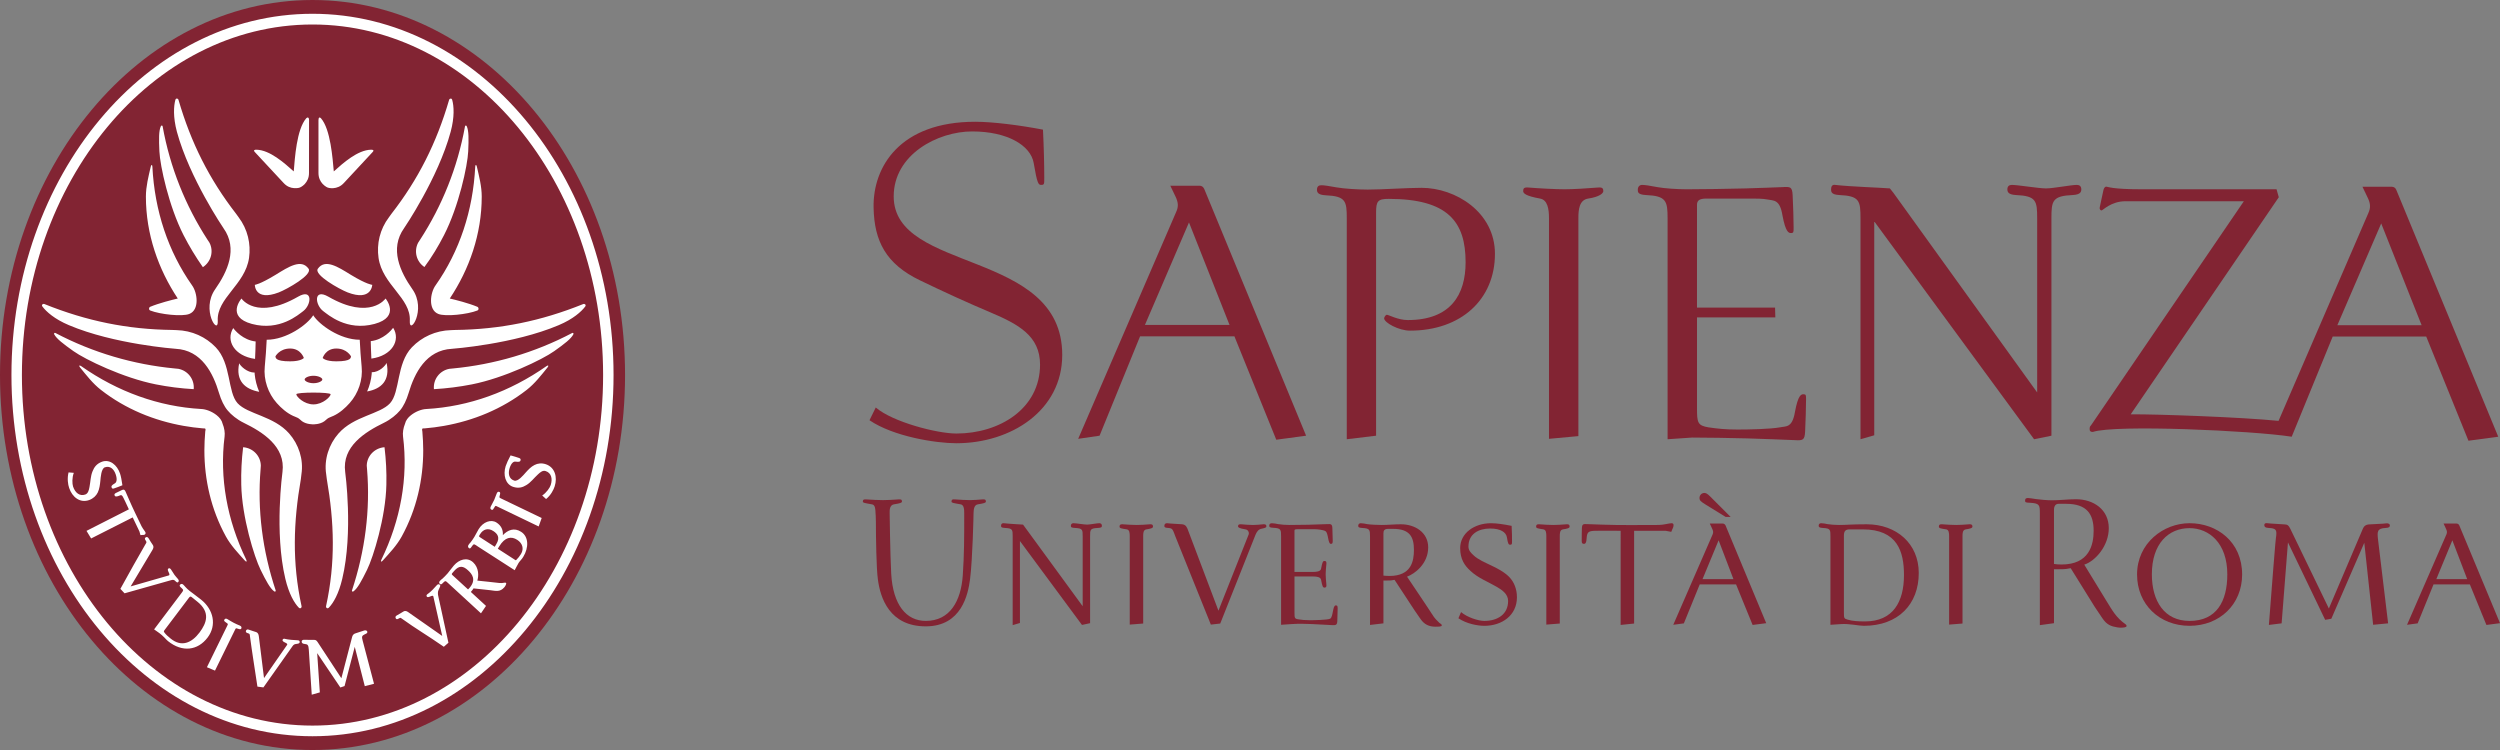
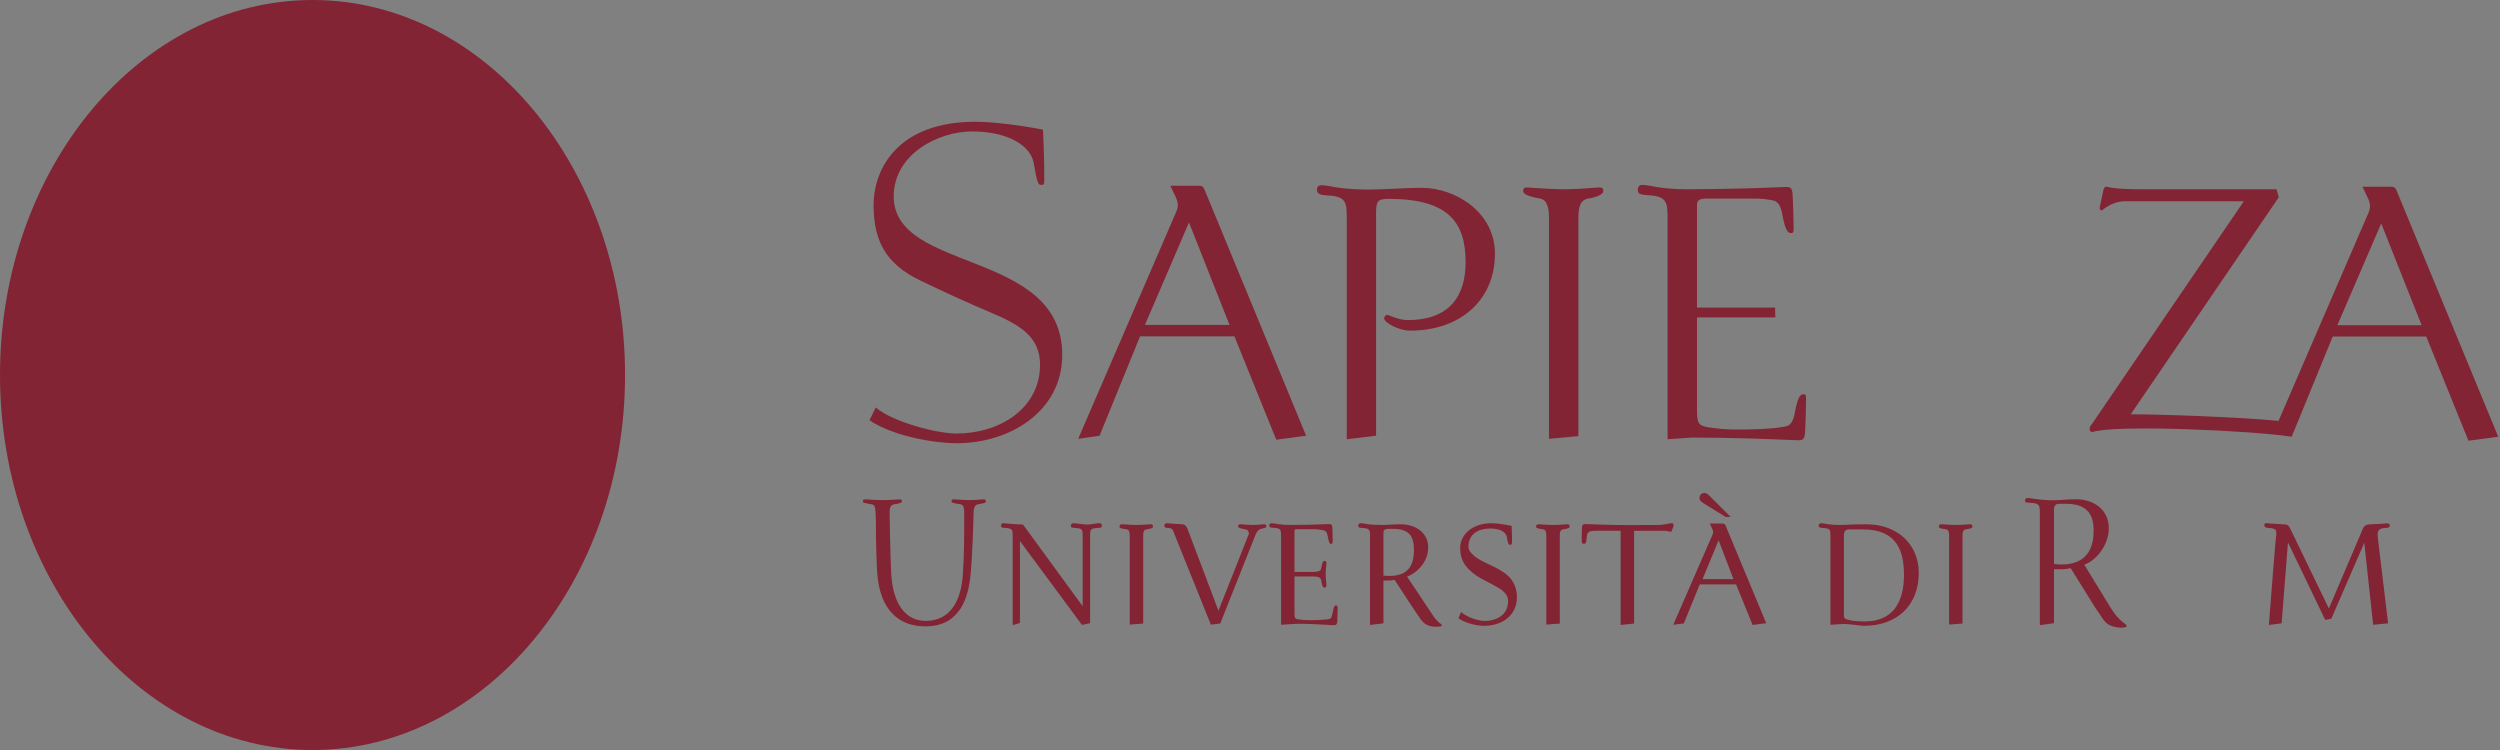
<svg xmlns="http://www.w3.org/2000/svg" version="1.1" id="Livello_1" x="0px" y="0px" width="354px" height="106.202px" viewBox="0 0 354 106.202" enable-background="new 0 0 354 106.202" xml:space="preserve">
  <rect x="0" y="0" width="354" height="106.202" fill="#808080" stroke="none" />
  <g>
    <g>
      <path fill-rule="evenodd" clip-rule="evenodd" fill="#822433" d="M88.508,53.102c0,29.288-19.853,53.1-44.257,53.1    C19.843,106.202,0,82.39,0,53.102C0,23.821,19.843,0,44.251,0C68.655,0,88.508,23.821,88.508,53.102" />
-       <path fill-rule="evenodd" clip-rule="evenodd" fill="#FFFFFF" d="M45.095,17c0,1.667,0.01,5.945,0,7.492    c0,0.694,0.259,1.19,0.587,1.547c0.195,0.199,0.363,0.33,0.529,0.428c0.06,0.053,0.324,0.152,0.418,0.152    c0.136,0.022,0.312,0.039,0.532,0.03c0.533-0.039,1.059-0.222,1.534-0.74c1.012-1.105,3.157-3.398,4.073-4.383    c0.27-0.289-0.015-0.335-0.245-0.327c-1.879,0.051-3.89,1.845-5.258,3.072c-0.17-1.845-0.453-5.963-1.816-7.525    C45.287,16.572,45.095,16.58,45.095,17 M43.367,16.746c-1.371,1.562-1.616,5.681-1.773,7.525c-1.372-1.227-3.385-3.02-5.261-3.072    c-0.229-0.008-0.521,0.037-0.253,0.327c0.914,0.985,3.059,3.278,4.077,4.383c0.474,0.518,0.998,0.701,1.487,0.731    c0.27,0.017,0.438,0,0.577-0.022c0.093,0,0.357-0.1,0.42-0.152c0.172-0.098,0.334-0.229,0.496-0.388    c0.363-0.397,0.622-0.893,0.616-1.587c0-1.547,0.006-5.825,0.006-7.492C43.764,16.58,43.52,16.572,43.367,16.746 M27.43,55.105    c0.123-1.41-0.83-2.622-2.17-2.88c-0.183-0.014-0.366-0.03-0.539-0.053c-5.808-0.557-11.55-2.219-16.877-5.023    c-0.123-0.071-0.234,0.061-0.174,0.181c0.331,0.633,1.282,1.365,2.734,2.393c1.656,1.183,7.06,3.797,11.66,4.704    C23.832,54.778,25.627,55.005,27.43,55.105 M31.8,61.816c0.071-0.519-0.026-1.206-0.283-1.824    c-0.098-0.457-0.424-0.875-0.841-1.203c-0.673-0.535-1.534-0.853-2.194-0.875c-5.984-0.337-11.813-2.433-16.991-6.071    c-0.26-0.181-0.357-0.06-0.154,0.192c0.904,1.105,1.795,2.271,2.951,3.171c3.504,2.736,7.579,4.368,11.727,5.1    c0.888,0.158,1.793,0.274,2.692,0.349c0.201,0.008,0.335,0,0.368,0.061c0.039,0.054,0.042,0.205-0.012,0.397    c-0.076,0.875-0.122,1.768-0.122,2.659c0,4.125,0.928,8.334,3.049,12.198c0.701,1.273,1.721,2.34,2.673,3.4    c0.216,0.244,0.343,0.168,0.209-0.108C32.138,73.622,31.069,67.645,31.8,61.816 M36.898,66.465    c0.012-0.174,0.026-0.359,0.036-0.528c-0.021-1.339-1.061-2.476-2.455-2.606h-0.053c-0.212,1.753-0.306,3.523-0.263,5.3    c0.087,4.581,1.847,10.252,2.741,12.059c0.777,1.577,1.342,2.628,1.921,3.048c0.116,0.084,0.255,0,0.213-0.129    C37.162,77.974,36.424,72.161,36.898,66.465 M42.601,67.844c0-0.007,0.076-0.67,0.079-0.679c0.335-2.129-0.404-4.268-1.732-5.776    c-2.195-2.502-5.854-2.707-7.308-4.293c-1.44-1.593-0.877-5.611-3.094-7.92c-1.393-1.457-3.358-2.379-5.556-2.432l-0.609-0.024    c-6.307-0.076-12.095-1.251-18.092-3.667C6.08,42.97,5.83,43.161,5.998,43.396c0.55,0.733,1.713,1.786,3.757,2.646    c6.39,2.707,15.078,3.346,15.103,3.346c3.696,0.184,5.316,3.447,6.16,6.282c0.289,0.968,0.721,1.878,1.22,2.455    c0.487,0.587,1.306,1.271,2.261,1.738c2.703,1.318,5.971,3.369,5.499,6.967c0,0.015-1.174,8.5,0.406,15.131    c0.508,2.129,1.266,3.432,1.908,4.087c0.206,0.205,0.439,0,0.389-0.215C41.349,79.639,41.543,73.928,42.601,67.844 M25.172,42.27    c-0.817,0.19-2.682,0.662-3.902,1.172c-0.198,0.078-0.244,0.428,0.01,0.528c1.368,0.541,4.504,0.892,5.519,0.487    c1.485-0.58,1.159-3.026,0.388-4.062c-3.38-4.805-5.296-10.559-5.61-16.795c-0.011-0.312-0.159-0.312-0.231,0    c-0.319,1.381-0.687,2.79-0.687,4.232C20.658,33.175,22.429,38.138,25.172,42.27 M25.992,33.297    c0.806,1.579,1.723,3.088,2.735,4.537c1.184-0.787,1.55-2.273,0.938-3.461c-0.101-0.147-0.194-0.298-0.294-0.445    c-3.098-4.786-5.297-10.22-6.343-16.045c-0.025-0.137-0.188-0.145-0.249-0.015c-0.299,0.633-0.289,1.829-0.208,3.567    C22.658,23.448,23.908,29.22,25.992,33.297 M31.637,32.298c2.109,2.943,0.539,6.212-1.155,8.637    c-2.076,2.941,0.475,6.671,0.352,4.491c-0.172-3.21,3.882-5.1,4.43-8.905c0.281-1.975-0.184-4.056-1.486-5.771l-0.343-0.474    c-3.783-4.877-6.391-10.047-8.16-16.138c-0.061-0.205-0.36-0.281-0.442,0c-0.234,0.868-0.346,2.41,0.217,4.52    C26.836,25.231,31.627,32.283,31.637,32.298 M61.682,40.395c-0.767,1.036-1.095,3.482,0.392,4.062    c1.015,0.404,4.152,0.054,5.516-0.487c0.253-0.1,0.205-0.45,0.003-0.528c-1.209-0.51-3.08-0.982-3.903-1.172    c2.754-4.132,4.523-9.096,4.523-14.438c0-1.442-0.37-2.851-0.687-4.232c-0.071-0.312-0.217-0.312-0.233,0    C66.978,29.836,65.067,35.59,61.682,40.395 M59.205,34.373c-0.618,1.188-0.252,2.674,0.892,3.437    c1.058-1.425,1.966-2.934,2.775-4.513c2.094-4.077,3.339-9.849,3.426-11.861c0.08-1.738,0.087-2.935-0.211-3.567    c-0.061-0.13-0.22-0.122-0.242,0.015c-1.052,5.825-3.247,11.259-6.352,16.045L59.205,34.373z M58.029,45.426    c-0.122,2.18,2.436-1.55,0.355-4.491c-1.699-2.425-3.265-5.694-1.159-8.637c0.015-0.015,4.814-7.067,6.588-13.638    c0.569-2.111,0.461-3.652,0.217-4.52c-0.076-0.281-0.375-0.205-0.436,0c-1.774,6.091-4.371,11.26-8.168,16.138    c0,0-0.339,0.474-0.342,0.474c-1.305,1.714-1.766,3.796-1.482,5.771C54.146,40.326,58.207,42.216,58.029,45.426 M44.251,102.744    c-22.691,0-41.149-22.275-41.149-49.641c0-27.367,18.459-49.634,41.149-49.634s41.149,22.267,41.149,49.634    C85.401,80.468,66.942,102.744,44.251,102.744 M44.251,1.951c-23.509,0-42.63,22.945-42.63,51.152    c0,28.204,19.121,51.149,42.63,51.149s42.627-22.945,42.627-51.149C86.878,24.896,67.761,1.951,44.251,1.951 M36.059,52.759    c-1.08,0-2.007-0.924-2.189-1.32c-0.535,2.501,0.836,3.674,2.835,4.041c-0.342-0.809-0.564-1.663-0.645-2.523V52.759z     M36.115,50.822c0.05-0.777,0.062-1.73,0.086-2.469c-1.792-0.199-2.937-1.563-3.174-1.899    C31.93,48.214,33.181,50.417,36.115,50.822 M52.635,52.918c-0.076,0.853-0.296,1.708-0.648,2.513    c2.001-0.363,3.282-1.537,2.759-4.038c-0.188,0.396-1.028,1.32-2.11,1.32V52.918z M55.671,46.417    c-0.24,0.328-1.378,1.692-3.174,1.889c0.029,0.733,0.04,1.701,0.089,2.472C55.516,50.373,56.769,48.17,55.671,46.417     M46.484,42.003c5.94,3.415,8.114,0.267,8.114,0.267s2.171,2.591-1.565,3.598c-3.948,1.065-6.621-1.343-7.257-1.807    C44.599,43.191,44.353,40.783,46.484,42.003 M49.67,38.908c2.279,1.386,3.04,1.425,3.04,1.425s-0.079,2.378-3.481,1.075    c-1.197-0.465-4.836-2.508-4.22-3.361C46.039,36.613,47.827,37.771,49.67,38.908 M42.219,42.003    c-5.94,3.415-8.025,0.267-8.025,0.267s-2.261,2.591,1.475,3.598c3.948,1.065,6.621-1.343,7.257-1.807    C44.103,43.191,44.348,40.783,42.219,42.003 M39.032,38.908c-2.281,1.386-2.948,1.425-2.948,1.425s-0.015,2.378,3.387,1.075    c1.198-0.465,4.83-2.508,4.222-3.361C42.656,36.613,40.874,37.771,39.032,38.908 M51.209,51.92c-0.1-1.014-0.234-2.843-0.27-3.811    c-2.795,0-5.758-2.134-6.586-3.47c-0.828,1.336-3.796,3.47-6.589,3.47c-0.039,0.968-0.17,2.797-0.273,3.811    c-0.191,1.852,0.469,3.774,1.698,5.153c0.637,0.716,1.429,1.411,2.309,1.814c0.071,0.03,0.158,0.061,0.244,0.1l0.42,0.183    c0.235,0.122,0.374,0.306,0.601,0.472c0.652,0.472,1.563,0.442,1.587,0.442c0.03,0,0.939,0.03,1.59-0.442    c0.229-0.166,0.364-0.35,0.607-0.472l0.418-0.183c0.089-0.039,0.168-0.069,0.245-0.1c0.878-0.403,1.667-1.098,2.303-1.814    C50.745,55.694,51.401,53.771,51.209,51.92 M47.621,51.165c-1.594,0-1.929-0.479-1.929-0.479s0.402-1.335,1.926-1.335    c1.518,0,2.086,1.113,2.086,1.113C49.657,50.632,49.791,51.165,47.621,51.165 M44.386,57.263c-1.339,0-2.428-1.112-2.428-1.432    c0-0.32,4.859-0.32,4.859,0C46.818,56.151,45.728,57.263,44.386,57.263 M41.079,51.165c-2.163,0-2.032-0.533-2.081-0.701    c0,0,0.568-1.113,2.093-1.113c1.515,0,1.932,1.335,1.932,1.335S42.677,51.165,41.079,51.165 M44.386,53.208    c0.697,0,1.257,0.291,1.257,0.526c0,0.237-0.561,0.528-1.257,0.528c-0.688,0-1.249-0.291-1.249-0.528    C43.137,53.499,43.698,53.208,44.386,53.208 M66.822,54.428c4.582-0.907,9.996-3.522,11.652-4.704    c1.449-1.028,2.404-1.76,2.718-2.393c0.061-0.12-0.046-0.252-0.168-0.181c-5.326,2.804-11.064,4.466-16.872,5.023    c-0.179,0.022-0.361,0.039-0.539,0.053c-1.342,0.259-2.297,1.471-2.17,2.88C63.243,55.005,65.037,54.778,66.822,54.428     M53.999,79.262c-0.137,0.276,0,0.352,0.208,0.108c0.953-1.059,1.973-2.127,2.674-3.4c2.123-3.864,3.048-8.072,3.048-12.198    c0-0.89-0.05-1.784-0.122-2.659c-0.05-0.192-0.05-0.343-0.015-0.397c0.035-0.061,0.163-0.053,0.368-0.061    c0.903-0.075,1.802-0.191,2.696-0.349c4.148-0.733,8.219-2.364,11.728-5.1c1.154-0.9,2.044-2.066,2.943-3.171    c0.204-0.252,0.112-0.374-0.143-0.192c-5.188,3.638-11.011,5.735-16.996,6.071c-0.658,0.022-1.518,0.341-2.192,0.875    c-0.422,0.328-0.742,0.746-0.842,1.203c-0.256,0.618-0.353,1.305-0.283,1.824C57.805,67.645,56.737,73.622,53.999,79.262     M49.839,83.609c-0.047,0.129,0.096,0.213,0.211,0.129c0.582-0.42,1.144-1.471,1.922-3.048c0.892-1.807,2.648-7.478,2.738-12.059    c0.044-1.777-0.05-3.547-0.262-5.3h-0.053c-1.396,0.13-2.446,1.267-2.461,2.606c0.015,0.169,0.028,0.353,0.042,0.528    C52.448,72.161,51.706,77.974,49.839,83.609 M46.169,85.833c-0.046,0.215,0.186,0.42,0.393,0.215    c0.641-0.655,1.4-1.958,1.901-4.087c1.586-6.631,0.415-15.116,0.415-15.131c-0.482-3.598,2.79-5.649,5.495-6.967    c0.956-0.467,1.773-1.151,2.261-1.738c0.497-0.577,0.931-1.487,1.219-2.455c0.845-2.835,2.466-6.097,6.16-6.282    c0.021,0,8.712-0.638,15.102-3.346c2.04-0.86,3.209-1.914,3.758-2.646c0.162-0.235-0.084-0.427-0.289-0.342    c-5.992,2.417-11.786,3.591-18.097,3.667l-0.605,0.024c-2.201,0.053-4.161,0.975-5.56,2.432c-2.21,2.309-1.647,6.327-3.09,7.92    c-1.454,1.586-5.113,1.791-7.308,4.293c-1.327,1.508-2.069,3.648-1.734,5.776c0,0.008,0.086,0.672,0.086,0.679    C47.331,73.928,47.524,79.639,46.169,85.833 M71.662,82.558c-0.079-0.076-0.168-0.061-0.233-0.047    c-0.231,0.047-0.512,0.069-0.741,0.04c-1.059-0.14-2.027-0.208-3.098-0.337c0.205-0.65,0.241-1.816-0.602-2.594    c-0.861-0.785-1.997-0.379-2.709,0.442c-0.305,0.353-0.579,0.748-0.884,1.115c-0.177,0.206-0.575,0.618-0.733,0.753    c-0.122,0.101-0.269,0.199-0.366,0.321c-0.122,0.137-0.162,0.289-0.015,0.428c0.158,0.144,0.28,0.044,0.463-0.161    c0.31-0.314,0.366-0.267,0.645-0.008l4.717,4.337l0.713-1.051l-2.147-1.975l0.091-0.114c0.132-0.154,0.201-0.229,0.284-0.391    l2.385,0.259c0.781,0.1,1.375,0.291,1.986-0.42C71.577,82.975,71.738,82.634,71.662,82.558 M66.265,80.751    c0.579,0.518,1.213,1.342,0.227,2.486c-0.093,0.104-0.144,0.165-0.215,0.226l-2.227-2.041c-0.082-0.076-0.116-0.145,0.004-0.283    l0.245-0.281C65.042,79.995,65.622,80.162,66.265,80.751 M9.792,69.095c-0.168-0.489-0.302-1.341-0.084-2.203l0.744,0.061    c-0.265,0.692-0.231,1.55-0.108,1.937c0.306,0.914,0.951,1.41,1.734,1.134c0.391-0.143,0.507-0.586,0.594-1.066    c0.147-0.746,0.143-1.533,0.438-2.234c0.219-0.555,0.565-1.066,1.346-1.349c1.083-0.381,2.129,0.45,2.543,1.685    c0.136,0.41,0.233,0.951,0.334,1.654c-0.487,0.205-0.854,0.334-1.148,0.433c-0.147,0.061-0.314,0.101-0.389-0.136    c-0.048-0.154-0.028-0.284,0.472-0.573c0.211-0.12,0.368-0.503,0.125-1.234c-0.258-0.794-0.805-1.288-1.55-1.03    c-0.514,0.184-0.587,1.426-0.633,1.907c-0.053,0.535-0.122,1.142-0.368,1.655c-0.226,0.464-0.633,0.861-1.227,1.075    C11.33,71.266,10.222,70.391,9.792,69.095 M20.269,75.741c-0.061,0.017-0.137,0-0.381,0.032l-0.144-0.517l-0.954-1.991    l-5.887,2.982l-0.655-1.076l5.999-3.049c-0.259-0.587-0.76-1.608-0.76-1.608c-0.289-0.594-0.366-0.381-0.78-0.259    c-0.194,0.053-0.391,0.083-0.463-0.062c-0.097-0.212-0.01-0.296,0.181-0.395c0.23-0.122,0.525-0.262,0.817-0.397    c0.342-0.162,0.454,0,0.564,0.276c0.134,0.305,0.252,0.572,0.44,1.005c0.558,1.296,1.194,2.576,1.8,3.842    c0.115,0.235,0.283,0.449,0.428,0.655c0.037,0.069,0.084,0.115,0.109,0.169c0.025,0.061,0.089,0.258-0.107,0.359    C20.377,75.757,20.366,75.75,20.269,75.741 M24.761,82.215c-0.111-0.115-0.294-0.13-0.503-0.071l-6.622,1.87l-0.589-0.633    c1.431-2.57,2.345-4.254,3.565-6.343c0.1-0.159,0.18-0.244,0.069-0.42c-0.22-0.312-0.194-0.411-0.072-0.51    c0.138-0.116,0.307-0.078,0.428,0.112c0.145,0.283,0.451,0.712,0.6,0.946c0.183,0.289,0.06,0.519-0.087,0.763L18.5,83.036    l5.393-1.554c0.345-0.107-0.341-0.748-0.061-0.969c0.137-0.105,0.27-0.044,0.402,0.154c0.156,0.267,0.33,0.533,0.478,0.74    c0.147,0.198,0.289,0.343,0.487,0.579c0.158,0.176,0.148,0.352,0.01,0.456C25.123,82.511,25.035,82.482,24.761,82.215     M29.407,90.263c1.302-1.73,0.841-3.934-0.929-5.351c-0.436-0.35-0.728-0.564-0.985-0.755c-0.211-0.152-0.425-0.305-0.625-0.472    c-0.215-0.169-0.481-0.413-0.608-0.564c-0.109-0.115-0.216-0.259-0.338-0.359c-0.137-0.108-0.313-0.115-0.429,0.039    c-0.137,0.173,0.025,0.295,0.209,0.456c0.327,0.298,0.267,0.352,0.044,0.656L21.82,89.12c0.584,0.404,0.95,0.641,1.432,1.129    c0.215,0.22,0.397,0.428,0.539,0.535C25.814,92.406,28.007,92.125,29.407,90.263 M28.258,89.556    c-1.13,1.501-2.561,2.104-4.085,0.875c-0.402-0.319-0.691-0.587-0.889-0.86c-0.123-0.162-0.108-0.183,0.06-0.413l3.415-4.522    c0.154-0.205,0.248-0.205,0.417-0.06l0.748,0.601C29.837,86.704,29.255,88.221,28.258,89.556 M33.518,88.976    c-0.158-0.054-0.208,0.137-0.276,0.274l-2.799,5.71l-1.144-0.481l2.843-5.801c0.192-0.381,0.165-0.305-0.137-0.533    c-0.137-0.107-0.338-0.198-0.244-0.381c0.087-0.184,0.244-0.215,0.451-0.091c0.245,0.152,0.673,0.411,0.888,0.518    c0.215,0.122,0.593,0.283,0.87,0.396c0.208,0.091,0.277,0.244,0.193,0.427C34.092,89.158,33.912,89.104,33.518,88.976     M41.868,91.194c-0.172,0.024-0.32,0.115-0.443,0.298L37.3,97.337l-0.849-0.112c-0.432-2.929-0.745-4.743-1.062-7.173    c-0.018-0.176-0.006-0.298-0.201-0.359c-0.361-0.098-0.399-0.198-0.366-0.352c0.043-0.176,0.198-0.267,0.4-0.183    c0.288,0.114,0.785,0.251,1.04,0.343c0.31,0.115,0.359,0.367,0.396,0.647l0.727,5.87l3.263-4.695    c0.204-0.298-0.722-0.359-0.636-0.709c0.047-0.176,0.183-0.205,0.402-0.137c0.281,0.09,1.408,0.183,1.713,0.183    c0.234,0.007,0.337,0.09,0.307,0.298C42.411,91.103,42.27,91.147,41.868,91.194 M51.645,89.822    c-0.414,0.198-0.442,0.327-0.295,0.884c0.172,0.665,1.612,6.114,1.612,6.114l-1.307,0.342l-1.422-5.571l-1.443,5.556l-0.595,0.201    l-3.282-4.865l0.375,5.559l-1.145,0.327l-0.414-6.351c-0.046-0.647-0.141-0.792-0.523-0.823c-0.32-0.03-0.458-0.115-0.482-0.289    c-0.043-0.269,0.187-0.305,0.303-0.312c0.312-0.01,1.129,0.029,1.399,0.014c0.23-0.007,0.353,0.022,0.536,0.289l3.376,5.145    l1.53-5.876c0.082-0.289,0.264-0.427,0.475-0.487c0.277-0.071,0.95-0.33,1.241-0.406c0.114-0.03,0.393-0.046,0.429,0.199    C52.037,89.654,51.915,89.693,51.645,89.822 M62.099,83.539c-0.132,0.26-0.097,0.627-0.046,0.841l1.444,6.632l-0.651,0.572    c-2.382-1.654-3.965-2.554-5.905-3.957c-0.143-0.108-0.22-0.199-0.392-0.091c-0.314,0.198-0.414,0.168-0.497,0.037    c-0.1-0.152-0.062-0.327,0.136-0.427c0.274-0.144,0.717-0.42,0.944-0.557c0.296-0.168,0.504-0.024,0.738,0.137l4.751,3.325    l-1.256-5.581c-0.071-0.359-0.741,0.305-0.929,0.008c-0.097-0.161-0.026-0.276,0.173-0.404c0.35-0.228,0.95-0.856,1.27-1.235    c0.158-0.176,0.35-0.13,0.453,0.024C62.383,82.953,62.272,83.197,62.099,83.539 M73.797,75.309    c-0.998-0.649-1.904-0.253-2.594,0.471c0.06-0.738-0.231-1.364-0.902-1.791c-0.756-0.489-1.893-0.107-2.532,0.951    c-0.216,0.352-0.375,0.717-0.594,1.076c-0.143,0.244-0.402,0.619-0.537,0.778c-0.108,0.122-0.23,0.244-0.306,0.381    c-0.107,0.168-0.061,0.35,0.086,0.45c0.133,0.076,0.197,0.044,0.403-0.267c0.252-0.374,0.314-0.32,0.626-0.122l0.237,0.161    l5.199,3.346c0,0,0.443-0.863,0.55-1.029c0.222-0.343,0.442-0.487,0.67-0.878C74.88,77.564,74.886,76.009,73.797,75.309     M69.848,75.192c0.595,0.382,1.001,0.917,0.429,1.861l-0.222,0.374l-2.052-1.328c-0.159-0.107-0.217-0.137-0.127-0.281    l0.097-0.168C68.411,74.926,69.125,74.72,69.848,75.192 M73.24,76.443c0.716,0.458,0.996,1.227,0.535,1.998    c-0.184,0.312-0.424,0.602-0.658,0.836c-0.072,0.071-0.073,0.071-0.137,0.032l-2.49-1.608l0.204-0.337    C71.494,76.045,72.396,75.894,73.24,76.443 M70.723,70.322c-0.05,0.168,0.141,0.222,0.27,0.283l5.71,2.743l-0.427,1.198    l-5.807-2.797c-0.368-0.177-0.292-0.161-0.508,0.168c-0.091,0.144-0.174,0.349-0.359,0.259c-0.18-0.083-0.216-0.244-0.107-0.456    c0.148-0.262,0.377-0.703,0.483-0.932c0.1-0.237,0.248-0.625,0.355-0.906c0.084-0.23,0.23-0.306,0.406-0.215    C70.875,69.736,70.835,69.919,70.723,70.322 M78.544,68.865c-0.158,0.487-0.539,1.252-1.219,1.8l-0.55-0.503    c0.609-0.396,1.083-1.098,1.209-1.487c0.291-0.914,0.072-1.716-0.721-1.973c-0.391-0.138-0.751,0.152-1.097,0.479    c-0.555,0.504-1.001,1.137-1.652,1.518c-0.499,0.305-1.069,0.496-1.863,0.237c-1.084-0.368-1.439-1.678-1.05-2.929    c0.136-0.41,0.367-0.897,0.698-1.525c0.511,0.138,0.878,0.26,1.172,0.359c0.156,0.054,0.306,0.122,0.235,0.359    c-0.051,0.154-0.143,0.244-0.712,0.168c-0.244-0.046-0.589,0.162-0.828,0.9c-0.248,0.794-0.101,1.54,0.64,1.784    c0.526,0.183,1.306-0.77,1.616-1.122c0.356-0.396,0.767-0.846,1.264-1.088c0.454-0.237,1.012-0.305,1.601-0.108    C78.583,66.169,78.957,67.562,78.544,68.865" />
    </g>
    <g>
      <path fill="#822433" d="M169.875,26.299h-4.16l0.694,1.443c0.435,0.877,0.506,1.504,0.118,2.314L152.67,62.138l3.026-0.442    l5.737-14.07h13.36l5.926,14.638l4.224-0.568l-14.429-34.952C170.372,26.432,170.126,26.299,169.875,26.299z M162.123,46.007    l6.237-14.509l5.739,14.509H162.123z" />
      <path fill="#822433" d="M126.548,27.808c0-5.94,6.25-9.197,11.102-9.197c5.042,0,8.276,2,8.715,4.44    c0.504,3.004,0.687,3.131,1.065,3.131c0.439,0,0.439-0.127,0.439-0.94c0-1.936-0.06-4.437-0.184-6.885    c-3.218-0.618-7.068-1.116-9.589-1.116c-10.665,0-14.506,6.366-14.395,12.148c0.091,4.751,1.737,7.979,6.563,10.305    c3.279,1.588,6.867,3.228,10.051,4.569c3.897,1.656,6.957,3.308,6.957,7.359c0,6.251-5.747,9.766-11.853,9.766    c-2.718,0-9.019-1.626-11.411-3.688l-0.886,1.807c3.396,2.313,9.393,3.256,12.297,3.256c7.743,0,14.994-4.631,14.994-12.508    C150.413,35.246,126.548,38.687,126.548,27.808z" />
      <path fill="#822433" d="M201.295,26.596c-2.147,0-5.485,0.249-7.628,0.249c-1.385,0-3.403-0.127-4.416-0.313    c-1.011-0.187-1.757-0.303-2.148-0.303c-0.377,0-0.62,0.181-0.62,0.616c0,0.317,0.068,0.748,1.19,0.805    c2.9,0.126,3.031,0.82,3.031,3.304v31.242l4.15-0.5V30.08c0-1.611,0.262-1.919,1.774-1.919c8.384,0,10.902,3.227,10.902,8.97    c0,4.563-2.081,8.189-8.191,8.189c-1.382,0-2.71-0.749-2.961-0.749c-0.188,0-0.385,0.372-0.385,0.496    c0,0.625,2.083,1.752,3.66,1.752c7.251,0,12.032-4.436,12.032-10.878C211.684,30.018,206.078,26.596,201.295,26.596z" />
      <path fill="#822433" d="M349.533,62.406l4.218-0.566l-14.437-34.956c-0.123-0.314-0.377-0.438-0.634-0.438h-4.154l0.687,1.439    c0.447,0.878,0.512,1.498,0.133,2.318l-12.703,29.392c-5.224-0.525-17.14-0.956-20.933-0.928l20.965-30.737l-0.316-1.129h-19.179    c-4.152,0-4.728-0.37-4.915-0.37c-0.248,0-0.371,0.247-0.436,0.562l-0.51,2.376c-0.061,0.248,0.126,0.433,0.251,0.433    c0.193,0,1.334-1.307,3.412-1.307h16.747l-21.644,31.735c-0.191,0.183-0.191,0.312-0.191,0.565c0,0.251,0.132,0.37,0.449,0.37    c3.12-1.07,22.583-0.198,28.161,0.673l5.808-14.185h13.24L349.533,62.406z M337.18,31.639l5.72,14.409h-11.93L337.18,31.639z" />
-       <path fill="#822433" d="M294.079,26.182c-0.821,0-3.343,0.497-4.353,0.497c-1.077,0-3.968-0.497-4.852-0.497    c-0.377,0-0.629,0.187-0.629,0.62c0,0.314,0.068,0.757,1.199,0.814c2.896,0.126,3.019,0.814,3.019,3.318v24.636L268.109,27.31    c-0.183-0.256-0.374-0.443-0.503-0.632c-1.583-0.125-5.611-0.247-7.758-0.497c-0.371-0.065-0.569,0.187-0.569,0.62    c0,0.314,0,0.757,1.14,0.814c2.904,0.126,3.027,0.814,3.027,3.318v31.262l1.947-0.558V31.433h0.061l22.573,30.763l2.455-0.5    V30.934c0-2.504,0.127-3.192,3.026-3.318c1.134-0.057,1.205-0.5,1.205-0.814C294.713,26.369,294.45,26.182,294.079,26.182z" />
      <path fill="#822433" d="M255.358,55.826c-0.312,0-0.753,0.123-1.191,2.497c-0.386,2.314-1.27,2.002-2.144,2.192    c-1.334,0.242-4.232,0.307-5.995,0.307c-1.767,0-2.833-0.125-4.092-0.307c-1.582-0.255-1.64-0.697-1.64-2.756V44.942h10.724h0.368    l-0.039-1.383h-0.33h-10.724V28.997c0-0.626,0.375-0.878,1.32-0.878h6.62c0.309,0,1.444,0,2.019,0.127    c0.881,0.184,1.768-0.066,2.142,2.252c0.442,2.371,0.879,2.501,1.199,2.501c0.381,0,0.381-0.13,0.381-0.752    c0-1.313-0.065-2.943-0.136-4.567c-0.061-1.248-0.309-1.248-1.444-1.185c-1.64,0.06-2.966,0.122-5.235,0.184    c-1.954,0.065-6.68,0.123-8.322,0.123c-1.386,0-3.148-0.123-4.16-0.307c-1.008-0.195-1.76-0.313-2.141-0.313    c-0.378,0-0.627,0.251-0.627,0.685c0,0.309,0,0.692,1.127,0.749c2.898,0.126,3.092,0.814,3.092,3.318v31.262l3.475-0.238    c1.627,0,5.861,0.058,7.805,0.119c2.268,0.061,5.107,0.187,6.755,0.247c1.137,0.064,1.383,0,1.442-1.249    c0.065-1.63,0.13-3.193,0.13-4.506C255.738,55.949,255.738,55.826,255.358,55.826z" />
      <path fill="#822433" d="M226.274,26.554c-1.518,0.125-3.535,0.248-4.731,0.248c-1.198,0-3.595-0.123-5.113-0.248    c-0.627-0.06-0.748,0.125-0.748,0.5c0,0.313,0.314,0.688,2.399,1.065c1.059,0.191,1.255,1.5,1.255,2.748v31.271l4.164-0.384    V30.867c0-1.185,0.125-2.556,1.381-2.748c1.636-0.252,2.148-0.752,2.148-1.065C227.029,26.679,226.895,26.495,226.274,26.554z" />
    </g>
    <path fill="#822433" d="M263.911,88.616c-0.67,0-2.072-0.324-3.199-0.246l-1.521,0.101V75.96c0-0.951,0-1.148-1.07-1.199   c-0.5-0.025-0.596-0.126-0.596-0.324c0-0.223,0.122-0.35,0.368-0.35c0.277,0,0.605,0.075,0.871,0.127   c0.403,0.073,1.127,0.122,1.649,0.122c0.5,0,1-0.024,1.497-0.048c0.63-0.025,1.329-0.051,2.403-0.051   c4.24,0,7.384,2.748,7.384,6.897C271.698,85.57,268.782,88.616,263.911,88.616 M263.763,74.96h-1.852   c-0.569,0-0.814,0.226-0.814,0.878v10.935c0,0.771,0.022,0.821,0.546,0.972c0.647,0.197,1.447,0.249,2.447,0.249   c3.966,0,5.513-2.771,5.513-6.568C269.603,78.104,268.678,74.96,263.763,74.96" />
    <path fill="#822433" d="M278.347,74.96c-0.456,0.073-0.456,0.576-0.456,0.978v12.354l-1.896,0.151V75.938   c0-0.424-0.025-0.904-0.4-0.978c-0.799-0.123-1.051-0.148-1.051-0.397c0-0.227,0.109-0.349,0.429-0.327   c0.6,0.051,1.547,0.1,2.022,0.1c0.474,0,1.275-0.048,1.872-0.1c0.328-0.022,0.431,0.1,0.431,0.327   C279.298,74.784,278.966,74.863,278.347,74.96" />
    <path fill="#822433" d="M301.026,88.769c-0.098,0.098-0.749,0.15-1.173,0.076c-0.924-0.154-1.525-0.352-2.174-1.328l-1.072-1.595   l-3.396-5.466c-0.523,0.098-0.647,0.15-1.698,0.15h-0.669v7.639l-2.001,0.276V72.716c0-1.201-0.024-1.45-1.399-1.523   c-0.573-0.025-0.695-0.05-0.695-0.301c0-0.323,0.195-0.374,0.417-0.374c0.223,0,0.605,0.078,1.105,0.147   c0.499,0.078,1.619,0.176,2.293,0.176c1.123,0,2.275-0.15,3.396-0.15c2.5,0,4.643,1.476,4.643,4.094   c0,2.526-1.922,4.671-3.473,5.168l3.098,5.067c0.9,1.45,1.397,2.421,2.75,3.375c0.172,0.125,0.195,0.273,0.047,0.399V88.769z    M292.584,71.342h-1.098c-0.421,0-0.641,0.325-0.641,0.85v7.664c0.396,0.048,0.569,0.078,1.07,0.078c3.94,0,4.545-2.8,4.545-4.775   C296.46,72.84,295.533,71.342,292.584,71.342" />
-     <path fill="#822433" d="M310.042,88.615c-4.265,0-7.434-3.045-7.434-7.264c0-4.444,3.742-7.265,7.434-7.265   c3.872,0,7.444,2.622,7.444,7.265C317.485,85.57,314.315,88.615,310.042,88.615 M310.042,74.785c-2.994,0-5.339,2.199-5.339,6.541   c0,3.822,1.793,6.596,5.339,6.596c3.824,0,5.345-2.774,5.345-6.596C315.387,76.884,312.786,74.785,310.042,74.785" />
    <path fill="#822433" d="M337.805,74.76c-1.22,0.053-1.199,0.525-1.076,1.649c0.151,1.32,1.428,11.858,1.428,11.858l-2.122,0.202   l-1.252-11.612l-4.668,10.76l-0.871,0.152l-5.269-10.961l-0.897,11.458l-1.802,0.224c1.1-14.358,0.975-11.986,1.029-12.554   c0.097-0.906,0-1.126-1.079-1.179c-0.523-0.025-0.6-0.22-0.6-0.393c0-0.28,0.202-0.305,0.403-0.28c0.601,0.075,2,0.126,2.525,0.176   c0.346,0.024,0.5,0.104,0.748,0.601l5.466,11.304l4.796-11.259c0.195-0.472,0.497-0.623,0.845-0.647   c0.548-0.05,1.924-0.075,2.497-0.152c0.226-0.024,0.5,0.051,0.5,0.299C338.405,74.588,338.331,74.735,337.805,74.76" />
-     <path fill="#822433" d="M352.076,88.492l-2.346-5.744h-5.142l-2.249,5.52l-1.503,0.202l5.571-12.784   c0.127-0.298,0.104-0.475-0.051-0.799l-0.346-0.753h1.842c0.155,0,0.306,0.101,0.378,0.253L354,88.243L352.076,88.492z    M347.254,76.507l-2.268,5.495h4.368L347.254,76.507z" />
    <path fill="#822433" d="M138.457,71.416c-0.579,0.098-0.579,0.824-0.604,1.273c0,0.176-0.126,6.44-0.497,9.362   c-0.277,2.072-1.177,6.64-6.266,6.64c-5.117,0-6.445-3.99-6.787-6.689c-0.205-1.447-0.277-5.841-0.277-8.114   c0-0.721-0.048-1.199-0.048-1.199c-0.025-0.551-0.025-1.197-0.5-1.273c-1.148-0.201-1.3-0.224-1.3-0.399   c0-0.301,0.176-0.327,0.497-0.301c0.752,0.051,1.771,0.101,2.375,0.101c0.593,0,1.419-0.05,2.166-0.101   c0.334-0.026,0.503,0,0.503,0.301c0,0.174-0.226,0.249-1.148,0.399c-0.525,0.098-0.626,0.65-0.597,1.273   c0,0,0.072,5.742,0.22,8.562c0.252,4.394,2.127,6.669,4.897,6.669c3.415,0,4.988-2.799,5.24-6.467   c0.202-2.896,0.202-5.545,0.202-8.211v-0.554c0-0.551-0.026-1.197-0.503-1.273c-1.148-0.201-1.298-0.224-1.298-0.399   c0-0.301,0.174-0.327,0.503-0.301c0.745,0.051,1.516,0.101,2.122,0.101c0.601,0,1-0.05,1.749-0.101   c0.323-0.026,0.497,0,0.497,0.301C139.602,71.192,139.379,71.267,138.457,71.416" />
    <path fill="#822433" d="M155.426,74.76c-1.069,0.053-1.069,0.249-1.069,1.201v1.221v11.061l-1.149,0.249l-8.785-11.881v11.606   l-1.028,0.302v-12.11v-0.449c0-0.951,0-1.148-1.075-1.201c-0.522-0.025-0.572-0.126-0.572-0.299c0-0.226,0.1-0.399,0.378-0.374   c0.843,0.101,2.073,0.148,2.739,0.199l8.443,11.559v-8.664v-1.221c0-0.951,0-1.148-1.076-1.201   c-0.497-0.025-0.598-0.098-0.598-0.299c0-0.248,0.148-0.374,0.375-0.374c0.346,0,1.498,0.199,1.925,0.199   c0.397,0,1.395-0.199,1.723-0.199c0.226,0,0.374,0.126,0.374,0.374C156.031,74.662,155.931,74.735,155.426,74.76" />
    <path fill="#822433" d="M162.321,74.96c-0.445,0.073-0.445,0.576-0.445,0.978v12.354l-1.904,0.151V75.938   c0-0.424-0.026-0.904-0.399-0.978c-0.799-0.123-1.048-0.148-1.048-0.397c0-0.227,0.101-0.349,0.42-0.327   c0.602,0.051,1.552,0.1,2.026,0.1c0.475,0,1.275-0.048,1.875-0.1c0.325-0.022,0.421,0.1,0.421,0.327   C163.267,74.784,162.95,74.863,162.321,74.96" />
    <path fill="#822433" d="M178.651,74.864c-0.454,0.073-0.704,0.447-0.875,0.87l-4.991,12.559l-1.328,0.151l-5.016-12.459   c-0.125-0.277-0.231-0.699-0.399-0.951c-0.101-0.169-0.253-0.248-0.577-0.273c-0.5-0.024-0.596-0.098-0.596-0.299   c0-0.226,0.15-0.399,0.399-0.374c0.595,0.075,1.594,0.101,2.119,0.148c0.548,0.051,0.699,0.45,0.852,0.875l4.293,11.36   l4.268-10.763c0.126-0.296-0.072-0.698-0.422-0.746c-0.95-0.148-1.073-0.299-1.073-0.421c0-0.204,0.071-0.325,0.424-0.305   c0.598,0.051,1.224,0.101,1.696,0.101c0.478,0,0.87-0.05,1.472-0.101c0.352-0.021,0.424,0.101,0.424,0.305   C179.319,74.685,179.171,74.76,178.651,74.864" />
    <path fill="#822433" d="M189.364,87.921c-0.022,0.572-0.198,0.622-0.699,0.598c-1.922-0.075-3.843-0.276-5.769-0.15l-1.494,0.101   V75.939c0-0.953-0.025-1.155-1.107-1.203c-0.49-0.026-0.571-0.101-0.571-0.298c0-0.224,0.127-0.35,0.381-0.35   c0.27,0,0.595,0.073,0.871,0.126c0.4,0.073,1.097,0.122,1.624,0.122c1.799,0,3.57-0.048,5.363-0.122   c0.503-0.025,0.673,0,0.701,0.571c0.024,0.652,0.05,1.303,0.05,1.8c0,0.377-0.078,0.424-0.271,0.424   c-0.428,0-0.328-1.523-0.755-1.796c-0.32-0.202-1.246-0.274-1.449-0.274h-2.541c-0.377,0-0.399,0.072-0.399,0.222v5.821h2.664   c0.328,0,1.029-0.026,1.102-0.45c0.176-0.922,0.251-1.098,0.474-1.098c0.277,0,0.301,0.176,0.277,0.424   c-0.048,0.572-0.102,0.997-0.102,1.449c0,0.447,0.054,0.897,0.102,1.469c0.024,0.251,0,0.429-0.277,0.429   c-0.223,0-0.298-0.179-0.474-1.1c-0.073-0.425-0.676-0.474-1.102-0.474H183.3v5.091c0,0.796,0.022,0.899,0.547,0.974   c0.478,0.078,0.903,0.126,1.6,0.126c0.449,0,2.617-0.024,2.918-0.226c0.427-0.271,0.324-1.871,0.773-1.871   c0.205,0,0.274,0.048,0.274,0.421C189.412,86.644,189.391,87.271,189.364,87.921" />
    <path fill="#822433" d="M203.259,88.741c-0.904,0-1.576-0.32-2.101-1.072l-0.877-1.274l-2.814-4.292   c-0.42,0.097-0.569,0.097-1.047,0.097h-0.526v6.068l-1.899,0.224V75.96c0-0.926-0.024-1.148-1.095-1.199   c-0.5-0.025-0.577-0.126-0.577-0.299c0-0.248,0.151-0.375,0.375-0.375c0.27,0,0.598,0.075,0.877,0.127   c0.397,0.073,1.546,0.122,2.07,0.122c0.9,0,1.822-0.1,2.718-0.1c2,0,3.869,1.154,3.869,3.27c0,2.324-1.893,3.745-2.995,4.149   c3.198,4.765,2.495,3.718,3.727,5.589c0.174,0.273,0.544,0.677,0.848,0.949c0.174,0.148,0.346,0.177,0.346,0.377   C204.158,88.741,203.611,88.741,203.259,88.741 M197.27,74.888h-0.724c-0.5,0-0.651,0.244-0.651,0.597v6.02   c0.299,0.022,0.45,0.05,0.849,0.05c3.121,0,3.468-2.124,3.468-3.698C200.211,76.007,199.611,74.888,197.27,74.888" />
    <path fill="#822433" d="M210.178,88.616c-0.926,0-2.497-0.276-3.668-1.07l0.375-0.875c0.871,0.751,2.466,1.251,3.293,1.251   c1.9,0,3.371-0.953,3.371-2.824c0-0.994-0.872-1.573-1.647-2.022c-1.251-0.724-2.595-1.223-3.668-2.223   c-0.827-0.748-1.473-1.642-1.473-3.243c0-2.095,1.972-3.522,4.372-3.522c0.792,0,1.792,0.148,2.914,0.374   c0.054,0.875,0.054,1.648,0.054,2.246c0,0.276,0,0.427-0.251,0.427c-0.249,0-0.325-0.151-0.476-1.073   c-0.122-0.672-0.845-1.224-2.368-1.224c-1.654,0-3.073,0.776-3.073,2.545c0,0.55,0.32,0.875,0.726,1.249   c0.623,0.6,1.645,1.022,2.418,1.4c0.951,0.446,1.925,0.949,2.653,1.692c0.644,0.676,1.069,1.655,1.069,2.849   C214.797,87.144,212.676,88.616,210.178,88.616" />
    <path fill="#822433" d="M221.311,74.96c-0.445,0.073-0.445,0.576-0.445,0.978v12.354l-1.906,0.151V75.938   c0-0.424-0.019-0.904-0.396-0.978c-0.796-0.123-1.05-0.148-1.05-0.397c0-0.227,0.102-0.349,0.425-0.327   c0.601,0.051,1.545,0.1,2.021,0.1c0.481,0,1.275-0.048,1.879-0.1c0.324-0.022,0.418,0.1,0.418,0.327   C222.258,74.784,221.941,74.863,221.311,74.96" />
    <path fill="#822433" d="M236.652,75.311l-0.798-0.152h-4.463v13.134l-1.907,0.199V75.159c-1.172-0.026-3.517,0-3.517,0   c-1.044,0-1.174,0.23-1.269,0.751c-0.051,0.251,0,1.098-0.375,1.098h-0.051c-0.249,0-0.301-0.15-0.301-0.424   c0-0.497,0-1.148,0.025-1.799c0.026-0.572,0.199-0.597,0.702-0.572c0.649,0.022,1.198,0.05,2.095,0.073   c2.67,0.101,5.395,0.048,8.065,0.048c0.695,0,1.489-0.248,1.84-0.248c0.104,0,0.276,0.047,0.276,0.248   C236.975,74.709,236.85,74.76,236.652,75.311" />
    <path fill-rule="evenodd" clip-rule="evenodd" fill="#822433" d="M244.352,73.197h0.706l-2.941-2.94   c-0.325-0.321-0.54-0.457-0.764-0.457c-0.363,0-0.705,0.259-0.705,0.742c0,0.298,0.147,0.46,0.866,0.904L244.352,73.197z    M243.356,76.507l-2.277,5.495h4.376L243.356,76.507z M248.17,88.493l-2.346-5.744h-5.142l-2.248,5.52l-1.5,0.202l5.568-12.784   c0.125-0.298,0.1-0.475-0.048-0.799l-0.349-0.753h1.847c0.145,0,0.298,0.101,0.379,0.253l5.765,13.855L248.17,88.493z" />
  </g>
</svg>